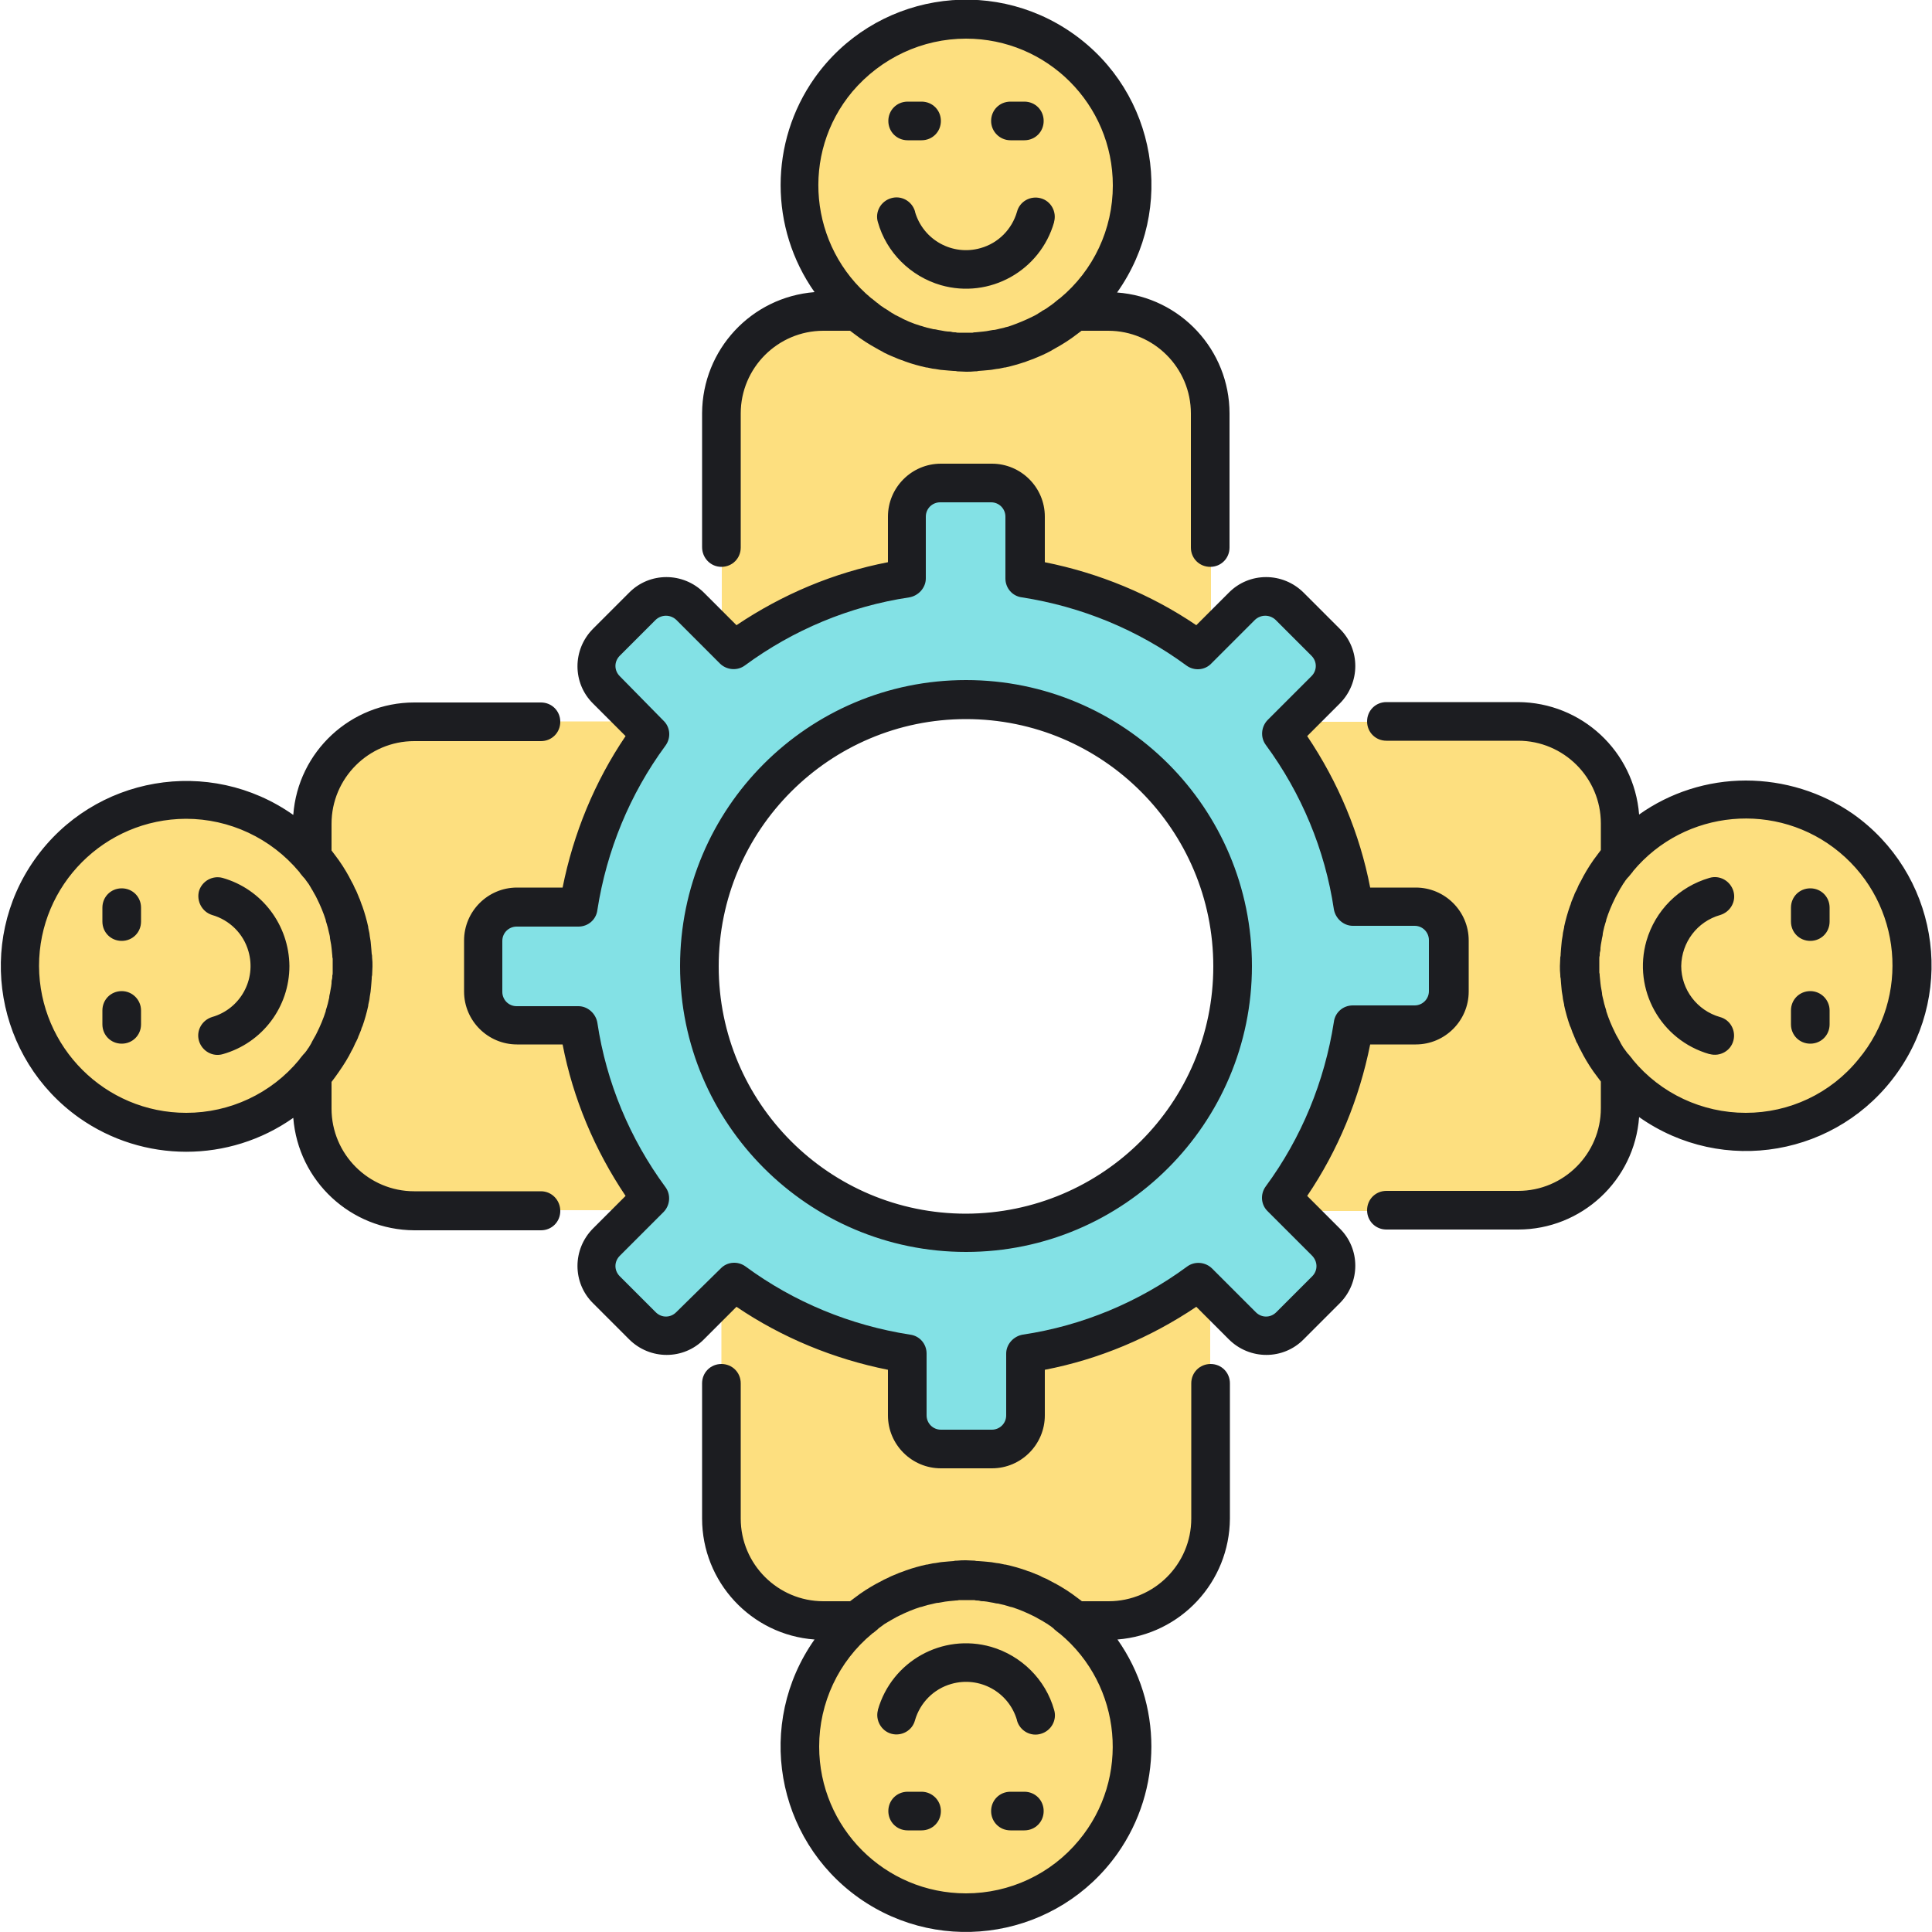
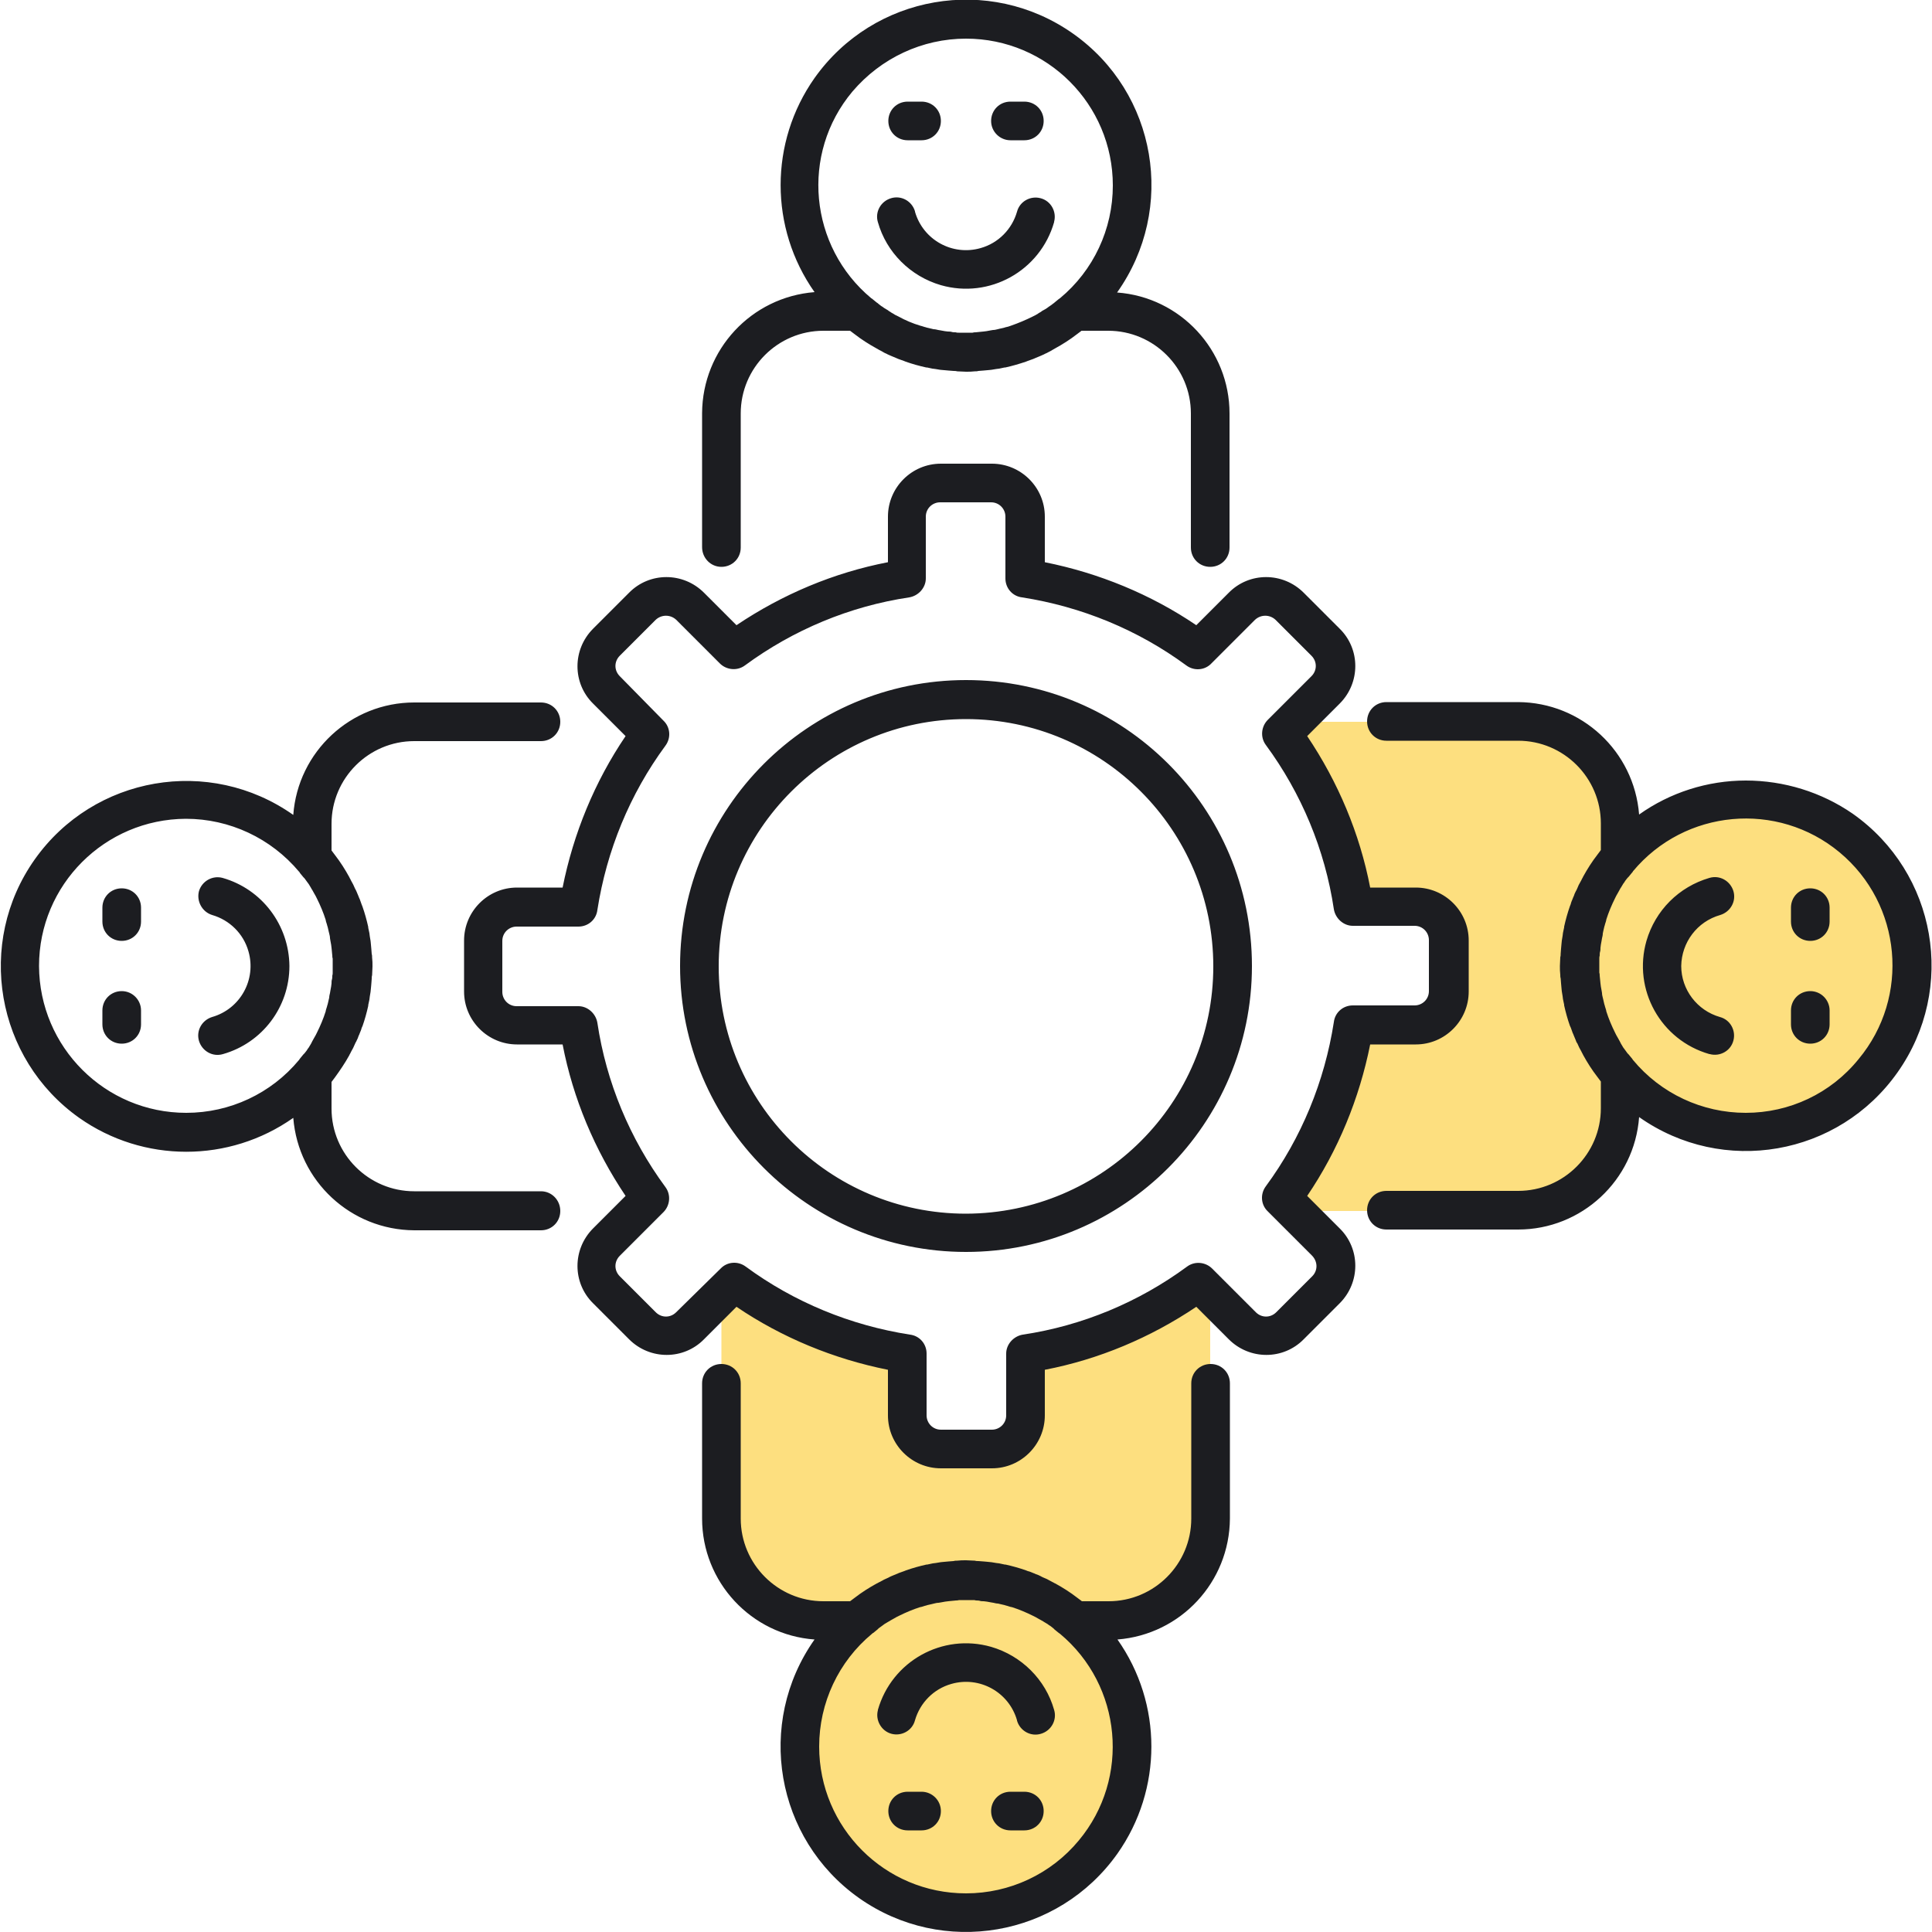
<svg xmlns="http://www.w3.org/2000/svg" id="Layer_1" style="enable-background:new 0 0 500 500;" version="1.1" viewBox="0 0 500 500" xml:space="preserve">
  <style type="text/css">
	.st0{fill:#FDDF7F;}
	.st1{fill:#83E1E5;}
	.st2{fill:#1C1D21;}
</style>
-   <path class="st0" d="M286.9,80.6h-8.7l0,0c18-15.5,20-42.7,4.4-60.7c-15.5-18-42.7-20-60.7-4.4s-20,42.7-4.4,60.7  c1.4,1.6,2.9,3.1,4.4,4.4l0,0h-8.7c-14.6,0-26.4,11.8-26.4,26.4c0,0,0,0,0,0v58l3.2,3.2c13.2-9.7,28.5-16.1,44.8-18.6v-16  c0-4.8,3.9-8.7,8.7-8.7c0,0,0,0,0,0h13.2c4.8,0,8.7,3.9,8.7,8.7c0,0,0,0,0,0v16c16.2,2.5,31.6,8.8,44.8,18.6l3.2-3.2v-58  C313.3,92.4,301.5,80.6,286.9,80.6C286.9,80.6,286.9,80.6,286.9,80.6z" />
-   <path class="st0" d="M133.6,265.3c-4.8,0-8.7-3.9-8.7-8.7c0,0,0,0,0,0v-13.2c0-4.8,3.9-8.7,8.7-8.7c0,0,0,0,0,0h16  c2.5-16.2,8.8-31.6,18.6-44.8l-3.2-3.2h-57.8c-14.6,0-26.4,11.8-26.4,26.4v8.7l0,0c-15.5-18-42.7-20-60.7-4.4s-20,42.7-4.4,60.7  s42.7,20,60.7,4.4c1.6-1.4,3.1-2.9,4.4-4.4l0,0v8.7c0,14.6,11.8,26.4,26.4,26.4c0,0,0,0,0,0H165l3.2-3.2  c-9.7-13.2-16.1-28.5-18.6-44.8L133.6,265.3z" />
  <path class="st0" d="M310.1,331.8c-13.2,9.7-28.5,16.1-44.8,18.6v16c0,4.8-3.9,8.7-8.7,8.7c0,0,0,0,0,0h-13.2  c-4.8,0-8.7-3.9-8.7-8.7c0,0,0,0,0,0v-16c-16.2-2.5-31.6-8.8-44.8-18.6l-3.2,3.2v58c0,14.6,11.8,26.4,26.4,26.4h8.7l0,0  c-18,15.5-20,42.7-4.4,60.7c15.5,18,42.7,20,60.7,4.4s20-42.7,4.4-60.7c-1.4-1.6-2.9-3.1-4.4-4.4l0,0h8.7  c14.6,0,26.4-11.8,26.4-26.4c0,0,0,0,0,0v-58L310.1,331.8z" />
  <path class="st0" d="M451.8,207c-12.5,0-24.4,5.4-32.5,14.9v0v-8.7c0-14.6-11.8-26.4-26.4-26.4H335l-3.2,3.2  c9.7,13.2,16.1,28.5,18.6,44.8h16c4.8,0,8.7,3.9,8.7,8.7c0,0,0,0,0,0v13.2c0,4.8-3.9,8.7-8.7,8.7c0,0,0,0,0,0h-16  c-2.5,16.2-8.8,31.6-18.6,44.8l3.2,3.2h57.8c14.6,0,26.4-11.8,26.4-26.4v-8.7v0c15.5,18,42.7,20,60.7,4.4c18-15.5,20-42.7,4.4-60.7  C476.2,212.4,464.3,207,451.8,207L451.8,207z" />
-   <path class="st1" d="M350.4,234.7c-2.5-16.2-8.8-31.6-18.6-44.8l11.3-11.3c3.4-3.4,3.4-9,0-12.4l-9.3-9.3c-3.4-3.4-9-3.4-12.4,0  c0,0,0,0,0,0l-11.3,11.3c-13.2-9.7-28.5-16.1-44.8-18.6v-16c0-4.8-3.9-8.7-8.7-8.7c0,0,0,0,0,0h-13.2c-4.8,0-8.7,3.9-8.7,8.7  c0,0,0,0,0,0v16c-16.2,2.5-31.6,8.8-44.8,18.6l-11.3-11.3c-3.4-3.4-9-3.4-12.4,0l-9.3,9.3c-3.4,3.4-3.4,9,0,12.4l11.3,11.3  c-9.7,13.2-16.1,28.5-18.6,44.8h-16c-4.8,0-8.7,3.9-8.7,8.7c0,0,0,0,0,0v13.2c0,4.8,3.9,8.7,8.7,8.7c0,0,0,0,0,0h16  c2.5,16.2,8.8,31.6,18.6,44.8l-11.3,11.3c-3.4,3.4-3.4,9,0,12.4c0,0,0,0,0,0l9.3,9.3c3.4,3.4,9,3.4,12.4,0l11.3-11.3  c13.2,9.7,28.5,16.1,44.8,18.6v16c0,4.8,3.9,8.7,8.7,8.7c0,0,0,0,0,0h13.2c4.8,0,8.7-3.9,8.7-8.7c0,0,0,0,0,0v-16  c16.2-2.5,31.6-8.8,44.8-18.6l11.3,11.3c3.4,3.4,9,3.4,12.4,0c0,0,0,0,0,0l9.3-9.3c3.4-3.4,3.4-9,0-12.4c0,0,0,0,0,0l-11.3-11.3  c9.7-13.2,16.1-28.5,18.6-44.8h16c4.8,0,8.7-3.9,8.7-8.7c0,0,0,0,0,0v-13.2c0-4.8-3.9-8.7-8.7-8.7c0,0,0,0,0,0L350.4,234.7z   M250,319c-38.1,0-69-30.9-69-69s30.9-69,69-69s69,30.9,69,69S288.1,319,250,319L250,319z" />
  <path class="st2" d="M250,176c-40.9,0-74,33.2-74,74s33.2,74,74,74s74-33.2,74-74C324,209.1,290.9,176,250,176z M250,314.1  c-35.4,0-64-28.7-64-64s28.7-64,64-64c35.4,0,64,28.7,64,64C314,285.4,285.4,314,250,314.1L250,314.1z M338.3,309.5  c8-11.8,13.5-25.2,16.3-39.2h11.8c7.6,0,13.7-6.2,13.7-13.7v-13.2c0-7.6-6.2-13.7-13.7-13.7h-11.8c-2.7-14-8.3-27.3-16.3-39.2  l8.4-8.4c5.4-5.4,5.4-14.1,0-19.4c0,0,0,0,0,0l-9.3-9.3c-5.4-5.4-14.1-5.4-19.4,0c0,0,0,0,0,0l-8.4,8.4c-11.8-8-25.2-13.5-39.2-16.3  v-11.8c0-7.6-6.2-13.7-13.7-13.7h-13.2c-7.6,0-13.7,6.2-13.7,13.7v11.8c-14,2.7-27.3,8.3-39.2,16.3l-8.4-8.4  c-5.4-5.4-14.1-5.4-19.4,0c0,0,0,0,0,0l-9.3,9.3c-5.4,5.4-5.4,14.1,0,19.4c0,0,0,0,0,0l8.4,8.4c-8,11.8-13.5,25.2-16.3,39.2h-11.8  c-7.6,0-13.7,6.2-13.7,13.7v13.2c0,7.6,6.2,13.7,13.7,13.7h11.8c2.7,14,8.3,27.3,16.3,39.2l-8.4,8.4c-5.4,5.4-5.4,14.1,0,19.4  c0,0,0,0,0,0l9.3,9.3c5.4,5.4,14.1,5.4,19.4,0l8.4-8.4c11.8,8,25.2,13.5,39.2,16.3v11.8c0,7.6,6.2,13.7,13.7,13.7h13.2  c7.6,0,13.7-6.2,13.7-13.7v-11.8c14-2.7,27.3-8.3,39.2-16.3l8.4,8.4c5.4,5.4,14.1,5.4,19.4,0l9.3-9.3c5.4-5.4,5.4-14.1,0-19.4  c0,0,0,0,0,0L338.3,309.5z M339.6,330.3l-9.3,9.3c-1.5,1.5-3.8,1.5-5.3,0l-11.3-11.3c-1.7-1.7-4.5-2-6.5-0.5  c-12.5,9.2-27.1,15.3-42.5,17.6c-2.4,0.4-4.3,2.5-4.3,4.9v16c0,2.1-1.7,3.7-3.7,3.7h-13.2c-2.1,0-3.7-1.7-3.7-3.7v-16  c0-2.5-1.8-4.6-4.3-4.9c-15.4-2.4-30-8.4-42.5-17.6c-2-1.5-4.8-1.3-6.5,0.5L175,339.6c-1.5,1.5-3.8,1.5-5.3,0l-9.3-9.3  c-1.5-1.5-1.5-3.8,0-5.3c0,0,0,0,0,0l11.3-11.3c1.7-1.7,2-4.5,0.5-6.5c-9.2-12.5-15.3-27.1-17.6-42.5c-0.4-2.4-2.5-4.3-4.9-4.3h-16  c-2.1,0-3.7-1.7-3.7-3.7v-13.2c0-2.1,1.7-3.7,3.7-3.7h16c2.5,0,4.6-1.8,4.9-4.3c2.4-15.4,8.4-30,17.6-42.5c1.5-2,1.3-4.8-0.5-6.5  L160.4,175c-1.5-1.5-1.5-3.8,0-5.3l9.3-9.3c1.5-1.4,3.8-1.4,5.3,0l11.3,11.3c1.7,1.7,4.5,2,6.5,0.5c12.5-9.2,27.1-15.3,42.5-17.6  c2.4-0.4,4.3-2.5,4.3-4.9v-16c0-2.1,1.7-3.7,3.7-3.7h13.2c2.1,0,3.7,1.7,3.7,3.7v16c0,2.5,1.8,4.6,4.3,4.9  c15.4,2.4,30,8.4,42.5,17.6c2,1.5,4.8,1.3,6.5-0.5l11.3-11.3c1.5-1.4,3.8-1.4,5.3,0l9.3,9.3c1.5,1.5,1.5,3.8,0,5.3l-11.3,11.3  c-1.7,1.7-2,4.5-0.5,6.5c9.2,12.5,15.3,27.1,17.6,42.5c0.4,2.4,2.5,4.3,4.9,4.3h16c2.1,0,3.7,1.7,3.7,3.7v13.2  c0,2.1-1.7,3.7-3.7,3.7h-16c-2.5,0-4.6,1.8-4.9,4.3c-2.4,15.4-8.4,30-17.6,42.5c-1.5,2-1.3,4.8,0.5,6.5l11.3,11.3  C341.1,326.4,341.1,328.8,339.6,330.3C339.6,330.3,339.6,330.3,339.6,330.3L339.6,330.3z M451.8,202c-9.9,0-19.6,3.1-27.6,8.8  c-1.3-16.4-14.9-29-31.3-29.1h-34.1c-2.8,0-5,2.2-5,5s2.2,5,5,5h34.1c11.8,0,21.4,9.6,21.4,21.4v6.9c-0.3,0.4-0.6,0.8-0.9,1.2l0,0  c-1.4,1.8-2.6,3.7-3.7,5.7c-0.1,0.3-0.3,0.5-0.4,0.8c-0.2,0.4-0.4,0.7-0.6,1.1c-0.2,0.3-0.3,0.7-0.5,1.1c-0.1,0.3-0.3,0.6-0.4,0.8  c-0.2,0.4-0.4,0.8-0.5,1.2c-0.1,0.2-0.2,0.4-0.3,0.7c-0.2,0.5-0.4,0.9-0.5,1.4c-0.1,0.2-0.1,0.3-0.2,0.5c-0.6,1.7-1.1,3.5-1.5,5.3  c0,0.1,0,0.1,0,0.2c-0.1,0.5-0.2,0.9-0.3,1.4c0,0.3-0.1,0.5-0.1,0.8c-0.1,0.4-0.1,0.8-0.2,1.2c0,0.3-0.1,0.7-0.1,1  c0,0.4-0.1,0.7-0.1,1.1c0,0.4-0.1,0.9-0.1,1.3c0,0.3,0,0.6-0.1,0.9c0,0.8-0.1,1.5-0.1,2.3s0,1.5,0.1,2.3c0,0.3,0,0.6,0.1,0.9  c0,0.4,0.1,0.9,0.1,1.3c0,0.4,0.1,0.7,0.1,1.1s0.1,0.7,0.1,1c0.1,0.4,0.1,0.8,0.2,1.2c0,0.3,0.1,0.5,0.1,0.8c0.1,0.5,0.2,1,0.3,1.4  c0,0.1,0,0.1,0,0.2c0.4,1.8,0.9,3.6,1.5,5.3c0.1,0.1,0.1,0.3,0.2,0.4c0.2,0.5,0.3,0.9,0.5,1.4c0.1,0.2,0.2,0.4,0.3,0.7  c0.2,0.4,0.3,0.8,0.5,1.2c0.1,0.3,0.2,0.6,0.4,0.8c0.2,0.4,0.3,0.7,0.5,1.1c0.2,0.4,0.4,0.7,0.6,1.1c0.1,0.3,0.3,0.5,0.4,0.8  c1.1,2,2.3,3.9,3.7,5.7l0,0c0.3,0.4,0.6,0.8,0.9,1.2v6.9c0,11.8-9.6,21.4-21.4,21.4h-34.1c-2.8,0-5,2.2-5,5s2.2,5,5,5h34.1  c16.4,0,30.1-12.7,31.3-29.1c21.7,15.3,51.6,10.1,66.9-11.6s10.1-51.6-11.6-66.9C471.4,205,461.7,202,451.8,202L451.8,202z   M451.8,288c-11.3,0-22-5-29.2-13.7l-0.2-0.3c-0.3-0.4-0.6-0.7-0.9-1.1c-0.1-0.1-0.2-0.2-0.3-0.3c-0.3-0.4-0.5-0.7-0.8-1.1  c-0.1-0.1-0.2-0.3-0.3-0.4c-0.2-0.3-0.4-0.7-0.6-1c-0.1-0.2-0.2-0.4-0.3-0.6c-0.2-0.3-0.3-0.6-0.5-0.9c-0.1-0.2-0.3-0.5-0.4-0.7  c-0.1-0.2-0.2-0.4-0.3-0.6c-0.9-1.8-1.7-3.7-2.3-5.6c0,0,0,0,0-0.1c-0.1-0.5-0.3-0.9-0.4-1.4c0-0.1-0.1-0.2-0.1-0.3  c-0.1-0.4-0.2-0.9-0.3-1.3c0-0.1-0.1-0.3-0.1-0.4c-0.1-0.4-0.2-0.8-0.2-1.2c0-0.2-0.1-0.4-0.1-0.6c-0.1-0.4-0.1-0.7-0.2-1.1  c0-0.3-0.1-0.5-0.1-0.8c0-0.3-0.1-0.7-0.1-1s-0.1-0.7-0.1-1c0-0.3,0-0.5-0.1-0.8c0-0.6,0-1.2,0-1.8s0-1.2,0-1.8c0-0.3,0-0.5,0.1-0.8  c0-0.3,0-0.7,0.1-1s0.1-0.7,0.1-1c0-0.3,0.1-0.5,0.1-0.8c0.1-0.4,0.1-0.7,0.2-1.1c0-0.2,0.1-0.4,0.1-0.6c0.1-0.4,0.2-0.8,0.2-1.2  c0-0.2,0.1-0.3,0.1-0.5c0.1-0.4,0.2-0.9,0.3-1.3c0-0.1,0.1-0.2,0.1-0.3c0.1-0.5,0.3-0.9,0.4-1.4c0,0,0-0.1,0-0.1  c0.6-1.9,1.4-3.8,2.3-5.6c0.1-0.2,0.2-0.4,0.3-0.6c0.1-0.2,0.3-0.5,0.4-0.7c0.2-0.3,0.3-0.6,0.5-0.9c0.1-0.2,0.2-0.4,0.3-0.5  c0.2-0.3,0.4-0.7,0.6-1c0.1-0.1,0.2-0.3,0.3-0.4c0.2-0.4,0.5-0.7,0.8-1.1c0.1-0.1,0.2-0.2,0.3-0.3c0.3-0.4,0.6-0.7,0.9-1.1  c0.1-0.1,0.2-0.2,0.2-0.3c13.4-16.1,37.4-18.3,53.5-4.9s18.3,37.4,4.9,53.5C473.8,283,463.1,288,451.8,288L451.8,288z M435.1,250  c0,6.1,4.1,11.5,10,13.2c2.7,0.7,4.2,3.5,3.5,6.1c-0.7,2.7-3.5,4.2-6.1,3.5c0,0-0.1,0-0.1,0c-12.6-3.6-19.9-16.7-16.3-29.3  c2.3-7.9,8.4-14,16.3-16.3c2.7-0.8,5.4,0.8,6.2,3.4c0.8,2.7-0.8,5.4-3.4,6.2l0,0C439.2,238.5,435.2,243.9,435.1,250z M473.5,234.9  v3.6c0,2.8-2.2,5-5,5s-5-2.2-5-5v-3.6c0-2.8,2.2-5,5-5S473.5,232.1,473.5,234.9z M473.5,261.5v3.6c0,2.8-2.2,5-5,5s-5-2.2-5-5v-3.6  c0-2.8,2.2-5,5-5S473.5,258.8,473.5,261.5z M74.9,250c0,10.6-7,19.9-17.2,22.8c-2.7,0.8-5.4-0.8-6.2-3.4c-0.8-2.7,0.8-5.4,3.4-6.2  c7.3-2.1,11.5-9.7,9.4-17c-1.3-4.6-4.9-8.1-9.4-9.4c-2.6-0.8-4.1-3.6-3.4-6.2c0.8-2.6,3.5-4.1,6.1-3.4  C67.8,230.1,74.8,239.4,74.9,250z M36.5,261.5v3.6c0,2.8-2.2,5-5,5s-5-2.2-5-5v-3.6c0-2.8,2.2-5,5-5S36.5,258.8,36.5,261.5z   M36.5,234.9v3.6c0,2.8-2.2,5-5,5s-5-2.2-5-5v-3.6c0-2.8,2.2-5,5-5S36.5,232.1,36.5,234.9z M272.8,442.5c0.8,2.6-0.7,5.4-3.4,6.2  c-2.6,0.8-5.4-0.7-6.2-3.4c0,0,0-0.1,0-0.1c-2.1-7.3-9.7-11.5-17-9.4c-4.6,1.3-8.1,4.9-9.4,9.4c-0.7,2.7-3.5,4.2-6.1,3.5  s-4.2-3.5-3.5-6.1c0,0,0-0.1,0-0.1c3.6-12.6,16.7-19.9,29.3-16.3C264.4,428.5,270.6,434.7,272.8,442.5L272.8,442.5z M270.1,468.7  c0,2.8-2.2,5-5,5h-3.6c-2.8,0-5-2.2-5-5s2.2-5,5-5h3.6C267.9,463.7,270.1,465.9,270.1,468.7L270.1,468.7z M243.5,468.7  c0,2.8-2.2,5-5,5h-3.6c-2.8,0-5-2.2-5-5s2.2-5,5-5h3.6C241.2,463.7,243.5,465.9,243.5,468.7L243.5,468.7z M140,308.3h-32.8  c-11.8,0-21.4-9.6-21.4-21.4v-6.9c0.3-0.4,0.6-0.8,0.9-1.2l0,0c1.3-1.8,2.6-3.7,3.7-5.7c0.1-0.3,0.3-0.5,0.4-0.8  c0.2-0.4,0.4-0.7,0.6-1.1c0.2-0.4,0.3-0.7,0.5-1.1c0.1-0.3,0.3-0.5,0.4-0.8c0.2-0.4,0.4-0.8,0.5-1.2c0.1-0.2,0.2-0.4,0.3-0.7  c0.2-0.5,0.4-0.9,0.5-1.4c0.1-0.1,0.1-0.3,0.2-0.4c0.6-1.7,1.1-3.5,1.5-5.3c0-0.1,0-0.1,0-0.2c0.1-0.5,0.2-0.9,0.3-1.4  c0-0.3,0.1-0.5,0.1-0.8c0.1-0.4,0.1-0.8,0.2-1.2c0-0.3,0.1-0.7,0.1-1s0.1-0.7,0.1-1.1c0-0.4,0.1-0.9,0.1-1.3c0-0.3,0-0.6,0.1-0.9  c0-0.8,0.1-1.5,0.1-2.3s0-1.5-0.1-2.3c0-0.3,0-0.6-0.1-0.9c0-0.4-0.1-0.9-0.1-1.3c0-0.4-0.1-0.7-0.1-1.1s-0.1-0.7-0.1-1  c-0.1-0.4-0.1-0.8-0.2-1.2c0-0.3-0.1-0.5-0.1-0.8c-0.1-0.5-0.2-0.9-0.3-1.4c0-0.1,0-0.1,0-0.2c-0.4-1.8-0.9-3.6-1.5-5.3  c-0.1-0.2-0.1-0.3-0.2-0.5c-0.2-0.5-0.3-0.9-0.5-1.4c-0.1-0.2-0.2-0.4-0.3-0.7c-0.2-0.4-0.3-0.8-0.5-1.2c-0.1-0.3-0.3-0.6-0.4-0.8  c-0.2-0.4-0.3-0.7-0.5-1.1c-0.2-0.4-0.4-0.7-0.6-1.1c-0.1-0.3-0.3-0.5-0.4-0.8c-1.1-2-2.3-3.9-3.7-5.7l0,0c-0.3-0.4-0.6-0.8-0.9-1.2  v-6.9c0-11.8,9.6-21.4,21.4-21.4H140c2.8,0,5-2.2,5-5s-2.2-5-5-5h-32.8c-16.4,0-30.1,12.7-31.3,29.1c-21.7-15.3-51.6-10.1-66.9,11.5  s-10.1,51.6,11.5,66.9c16.6,11.7,38.8,11.7,55.4,0c1.3,16.4,14.9,29,31.3,29.1H140c2.8,0,5-2.2,5-5S142.8,308.3,140,308.3z   M48.2,288c-21,0-38-17-38.1-38c0-21,17-38,38-38.1c11.3,0,22,5,29.3,13.7c0.1,0.1,0.2,0.2,0.2,0.3c0.3,0.4,0.6,0.7,0.9,1.1  c0.1,0.1,0.2,0.2,0.3,0.3c0.3,0.4,0.5,0.7,0.8,1.1c0.1,0.1,0.2,0.3,0.3,0.4c0.2,0.3,0.4,0.7,0.6,1c0.1,0.2,0.2,0.4,0.3,0.5  c0.2,0.3,0.3,0.6,0.5,0.9c0.1,0.2,0.3,0.5,0.4,0.7c0.1,0.2,0.2,0.4,0.3,0.6c0.9,1.8,1.7,3.7,2.3,5.6c0,0,0,0.1,0,0.1  c0.1,0.5,0.3,0.9,0.4,1.4c0,0.1,0.1,0.2,0.1,0.3c0.1,0.4,0.2,0.9,0.3,1.3c0,0.1,0.1,0.3,0.1,0.4c0.1,0.4,0.2,0.8,0.2,1.2  c0,0.2,0.1,0.4,0.1,0.6c0.1,0.4,0.1,0.7,0.2,1.1c0,0.3,0.1,0.5,0.1,0.8c0,0.3,0.1,0.6,0.1,1s0.1,0.7,0.1,1c0,0.3,0,0.5,0.1,0.8  c0,0.6,0,1.2,0,1.8s0,1.2,0,1.8c0,0.3,0,0.5-0.1,0.8c0,0.3,0,0.7-0.1,1s-0.1,0.7-0.1,1c0,0.3-0.1,0.5-0.1,0.8  c-0.1,0.4-0.1,0.7-0.2,1.1c0,0.2-0.1,0.4-0.1,0.6c-0.1,0.4-0.2,0.8-0.2,1.2c0,0.1-0.1,0.3-0.1,0.4c-0.1,0.4-0.2,0.9-0.3,1.3  c0,0.1-0.1,0.2-0.1,0.3c-0.1,0.5-0.3,0.9-0.4,1.4c0,0,0,0,0,0.1c-0.6,1.9-1.4,3.8-2.3,5.6c-0.1,0.2-0.2,0.4-0.3,0.6  c-0.1,0.2-0.3,0.5-0.4,0.7c-0.2,0.3-0.3,0.6-0.5,0.9c-0.1,0.2-0.2,0.4-0.3,0.6c-0.2,0.3-0.4,0.7-0.6,1c-0.1,0.1-0.2,0.3-0.3,0.4  c-0.2,0.4-0.5,0.7-0.8,1.1c-0.1,0.1-0.2,0.2-0.3,0.3c-0.3,0.4-0.6,0.7-0.9,1.1l-0.2,0.3C70.2,283,59.5,288,48.2,288z M313.3,353  c-2.8,0-5,2.2-5,5v35c0,11.8-9.6,21.4-21.4,21.4h-6.9c-0.4-0.3-0.8-0.6-1.2-0.9l0,0c-1.8-1.4-3.7-2.6-5.7-3.7  c-0.3-0.1-0.5-0.3-0.8-0.4c-0.4-0.2-0.7-0.4-1.1-0.6c-0.3-0.2-0.7-0.3-1.1-0.5c-0.3-0.1-0.6-0.3-0.8-0.4c-0.4-0.2-0.8-0.4-1.2-0.5  c-0.2-0.1-0.4-0.2-0.7-0.3c-0.5-0.2-0.9-0.4-1.4-0.5c-0.2-0.1-0.3-0.1-0.5-0.2c-1.7-0.6-3.5-1.1-5.3-1.5c-0.1,0-0.1,0-0.2,0  c-0.5-0.1-0.9-0.2-1.4-0.3c-0.3,0-0.5-0.1-0.8-0.1c-0.4-0.1-0.8-0.1-1.2-0.2c-0.3,0-0.7-0.1-1-0.1s-0.7-0.1-1.1-0.1  c-0.4,0-0.9-0.1-1.3-0.1c-0.3,0-0.6,0-0.9-0.1c-0.8,0-1.5-0.1-2.3-0.1s-1.5,0-2.3,0.1c-0.3,0-0.6,0-0.9,0.1c-0.4,0-0.9,0.1-1.3,0.1  c-0.4,0-0.7,0.1-1.1,0.1s-0.7,0.1-1,0.1c-0.4,0.1-0.8,0.1-1.2,0.2c-0.3,0-0.5,0.1-0.8,0.1c-0.5,0.1-0.9,0.2-1.4,0.3  c-0.1,0-0.1,0-0.2,0c-1.8,0.4-3.6,0.9-5.3,1.5c-0.2,0.1-0.3,0.1-0.5,0.2c-0.5,0.2-0.9,0.3-1.4,0.5c-0.2,0.1-0.4,0.2-0.7,0.3  c-0.4,0.2-0.8,0.3-1.2,0.5c-0.3,0.1-0.6,0.3-0.8,0.4c-0.4,0.2-0.7,0.3-1.1,0.5c-0.4,0.2-0.7,0.4-1.1,0.6c-0.3,0.1-0.5,0.3-0.8,0.4  c-2,1.1-3.9,2.3-5.7,3.7l0,0c-0.4,0.3-0.8,0.6-1.2,0.9h-6.9c-11.8,0-21.4-9.6-21.4-21.4v-35c0-2.8-2.2-5-5-5s-5,2.2-5,5v35  c0,16.4,12.7,30.1,29.1,31.3c-15.3,21.7-10.1,51.6,11.5,66.9c21.7,15.3,51.6,10.1,66.9-11.5c11.7-16.6,11.7-38.8,0-55.4  c16.4-1.3,29-14.9,29.1-31.3v-35C318.3,355.2,316.1,353,313.3,353z M250,490c-21,0-38-17-38-38c0-11.3,5-22,13.7-29.2  c0.1-0.1,0.2-0.2,0.3-0.2c0.4-0.3,0.7-0.6,1.1-0.9c0.1-0.1,0.2-0.2,0.3-0.3c0.4-0.3,0.7-0.5,1.1-0.8c0.1-0.1,0.3-0.2,0.4-0.3  c0.3-0.2,0.7-0.4,1-0.6c0.2-0.1,0.4-0.2,0.5-0.3c0.3-0.2,0.6-0.3,0.9-0.5c0.2-0.1,0.5-0.3,0.7-0.4c0.2-0.1,0.4-0.2,0.6-0.3  c1.8-0.9,3.7-1.7,5.6-2.3l0.1,0c0.5-0.1,0.9-0.3,1.4-0.4c0.1,0,0.2-0.1,0.3-0.1c0.4-0.1,0.9-0.2,1.3-0.3c0.1,0,0.3-0.1,0.4-0.1  c0.4-0.1,0.8-0.2,1.2-0.2c0.2,0,0.4-0.1,0.6-0.1c0.4-0.1,0.7-0.1,1.1-0.2c0.3,0,0.5-0.1,0.8-0.1c0.3,0,0.6-0.1,1-0.1s0.7-0.1,1-0.1  c0.3,0,0.5,0,0.8-0.1c0.6,0,1.2,0,1.8,0s1.2,0,1.8,0c0.3,0,0.5,0,0.8,0.1c0.3,0,0.7,0,1,0.1s0.7,0.1,1,0.1c0.3,0,0.5,0.1,0.8,0.1  c0.4,0.1,0.7,0.1,1.1,0.2c0.2,0,0.4,0.1,0.6,0.1c0.4,0.1,0.8,0.2,1.2,0.2c0.1,0,0.3,0.1,0.4,0.1c0.4,0.1,0.9,0.2,1.3,0.3  c0.1,0,0.2,0.1,0.3,0.1c0.5,0.1,0.9,0.3,1.4,0.4l0.1,0c1.9,0.6,3.8,1.4,5.6,2.3c0.2,0.1,0.4,0.2,0.6,0.3c0.2,0.1,0.5,0.3,0.7,0.4  c0.3,0.2,0.6,0.3,0.9,0.5c0.2,0.1,0.4,0.2,0.5,0.3c0.3,0.2,0.7,0.4,1,0.6c0.1,0.1,0.3,0.2,0.4,0.3c0.4,0.2,0.7,0.5,1.1,0.8  c0.1,0.1,0.2,0.2,0.3,0.3c0.4,0.3,0.7,0.6,1.1,0.9l0.3,0.2c16.1,13.4,18.3,37.4,4.9,53.5C272,485,261.3,490,250,490z M186.7,146.7  c2.8,0,5-2.2,5-5V107c0-11.8,9.6-21.4,21.4-21.4h6.9c0.4,0.3,0.8,0.6,1.2,0.9l0,0c1.8,1.4,3.7,2.6,5.7,3.7c0.2,0.1,0.5,0.3,0.7,0.4  c0.4,0.2,0.8,0.4,1.1,0.6c0.3,0.2,0.7,0.3,1,0.5c0.3,0.1,0.6,0.3,0.9,0.4c0.4,0.2,0.8,0.3,1.2,0.5c0.2,0.1,0.5,0.2,0.7,0.3  c0.5,0.2,0.9,0.3,1.4,0.5c0.2,0.1,0.3,0.1,0.5,0.2c1.7,0.6,3.5,1.1,5.3,1.5c0.1,0,0.1,0,0.2,0c0.5,0.1,0.9,0.2,1.4,0.3  c0.3,0,0.5,0.1,0.8,0.1c0.4,0.1,0.8,0.1,1.2,0.2c0.3,0,0.7,0.1,1.1,0.1s0.7,0.1,1.1,0.1c0.4,0,0.9,0.1,1.3,0.1c0.3,0,0.6,0,0.9,0.1  c0.8,0,1.5,0.1,2.3,0.1s1.5,0,2.3-0.1c0.3,0,0.6,0,0.9-0.1c0.4,0,0.9-0.1,1.3-0.1c0.4,0,0.7-0.1,1.1-0.1s0.7-0.1,1-0.1  c0.4-0.1,0.8-0.1,1.2-0.2c0.3,0,0.5-0.1,0.8-0.1c0.5-0.1,0.9-0.2,1.4-0.3c0.1,0,0.1,0,0.2,0c1.8-0.4,3.5-0.9,5.3-1.5  c0.2-0.1,0.3-0.1,0.5-0.2c0.5-0.2,0.9-0.3,1.4-0.5c0.2-0.1,0.5-0.2,0.7-0.3c0.4-0.2,0.8-0.3,1.2-0.5c0.3-0.1,0.6-0.3,0.9-0.4  c0.3-0.2,0.7-0.3,1-0.5c0.4-0.2,0.8-0.4,1.1-0.6c0.2-0.1,0.5-0.3,0.7-0.4c2-1.1,3.9-2.3,5.7-3.7l0,0c0.4-0.3,0.8-0.6,1.2-0.9h6.9  c11.8,0,21.4,9.6,21.4,21.4v34.7c0,2.8,2.2,5,5,5s5-2.2,5-5V107c0-16.4-12.7-30.1-29.1-31.3C304.5,54,299.4,24,277.7,8.7  s-51.6-10.1-66.9,11.5c-11.7,16.6-11.7,38.8,0,55.4c-16.4,1.3-29,14.9-29.1,31.3v34.7C181.7,144.4,183.9,146.7,186.7,146.7z M250,10  c21,0,38,17,38,38c0,11.3-5,22-13.7,29.2l-0.3,0.2c-0.4,0.3-0.7,0.6-1.1,0.9c-0.1,0.1-0.2,0.2-0.4,0.3c-0.3,0.3-0.7,0.5-1.1,0.8  c-0.1,0.1-0.3,0.2-0.4,0.3c-0.3,0.2-0.6,0.4-1,0.6c-0.2,0.1-0.4,0.2-0.6,0.4c-0.3,0.2-0.6,0.3-0.8,0.5c-0.2,0.1-0.5,0.3-0.7,0.4  c-0.2,0.1-0.4,0.2-0.6,0.3c-1.8,0.9-3.7,1.7-5.7,2.4l0,0c-0.5,0.2-0.9,0.3-1.4,0.4c-0.1,0-0.2,0.1-0.3,0.1c-0.4,0.1-0.9,0.2-1.3,0.3  c-0.1,0-0.3,0.1-0.4,0.1c-0.4,0.1-0.8,0.2-1.2,0.2c-0.2,0-0.4,0.1-0.6,0.1c-0.4,0.1-0.7,0.1-1.1,0.2c-0.3,0-0.5,0.1-0.8,0.1  c-0.3,0-0.7,0.1-1,0.1s-0.7,0.1-1,0.1c-0.3,0-0.5,0-0.8,0.1c-0.6,0-1.2,0-1.8,0s-1.2,0-1.8,0c-0.3,0-0.5,0-0.8-0.1  c-0.3,0-0.7,0-1-0.1s-0.7-0.1-1-0.1c-0.3,0-0.5-0.1-0.8-0.1c-0.4-0.1-0.7-0.1-1.1-0.2c-0.2,0-0.4-0.1-0.6-0.1  c-0.4-0.1-0.8-0.2-1.2-0.2c-0.1,0-0.3-0.1-0.4-0.1c-0.4-0.1-0.9-0.2-1.3-0.3c-0.1,0-0.2-0.1-0.3-0.1c-0.5-0.1-0.9-0.3-1.4-0.4l0,0  c-2-0.6-3.9-1.4-5.7-2.4c-0.2-0.1-0.4-0.2-0.6-0.3c-0.3-0.1-0.5-0.3-0.7-0.4c-0.3-0.2-0.6-0.3-0.8-0.5c-0.2-0.1-0.4-0.2-0.6-0.4  c-0.3-0.2-0.7-0.4-1-0.6c-0.1-0.1-0.3-0.2-0.4-0.3c-0.4-0.2-0.7-0.5-1.1-0.8c-0.1-0.1-0.2-0.2-0.4-0.3c-0.4-0.3-0.7-0.6-1.1-0.9  l-0.3-0.2c-16.1-13.4-18.4-37.4-4.9-53.5C228,15,238.7,10,250,10z M227.2,57.5c-0.8-2.6,0.7-5.4,3.4-6.2c2.6-0.8,5.4,0.7,6.2,3.4  c0,0,0,0.1,0,0.1c2.1,7.3,9.7,11.5,17,9.4c4.6-1.3,8.1-4.9,9.4-9.4c0.7-2.7,3.5-4.2,6.1-3.5c2.7,0.7,4.2,3.5,3.5,6.1  c0,0,0,0.1,0,0.1c-3.6,12.6-16.7,19.9-29.3,16.3C235.6,71.5,229.4,65.3,227.2,57.5z M229.9,31.3c0-2.8,2.2-5,5-5h3.6  c2.8,0,5,2.2,5,5c0,2.8-2.2,5-5,5h-3.6C232.1,36.3,229.9,34.1,229.9,31.3C229.9,31.3,229.9,31.3,229.9,31.3L229.9,31.3z M256.5,31.3  c0-2.8,2.2-5,5-5h3.6c2.8,0,5,2.2,5,5c0,2.8-2.2,5-5,5h-3.6C258.8,36.3,256.5,34.1,256.5,31.3z" />
</svg>